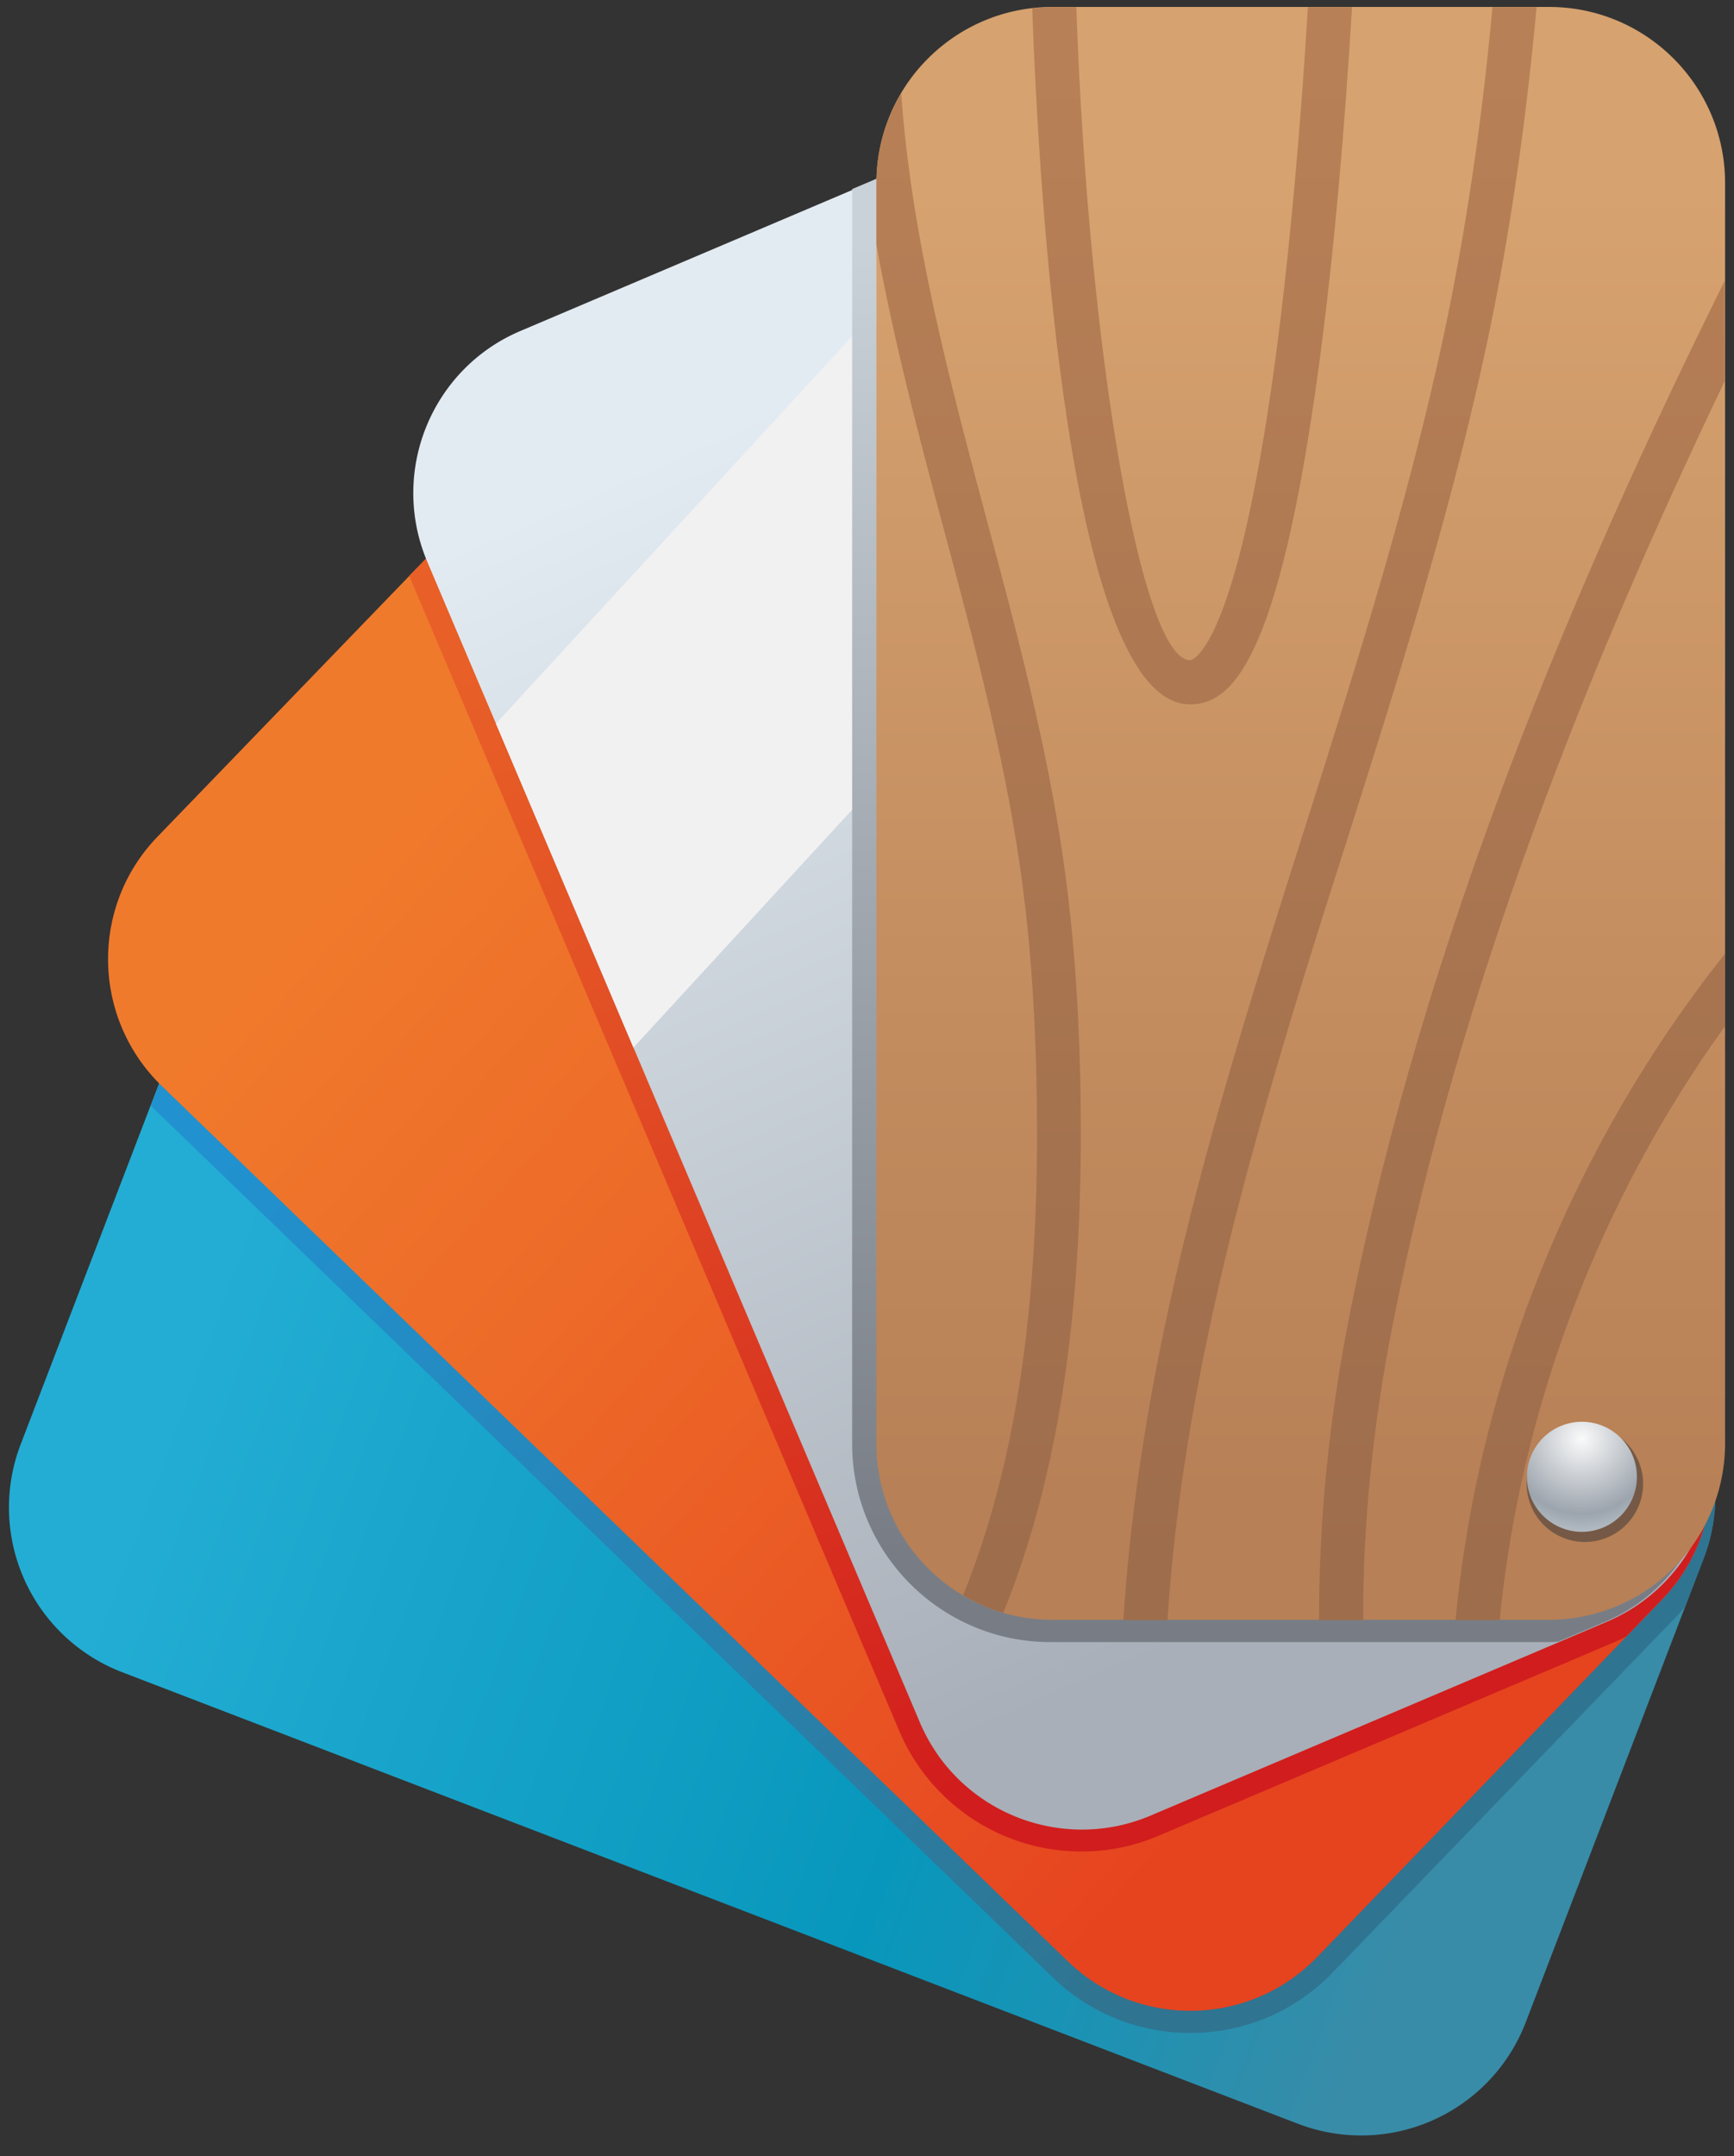
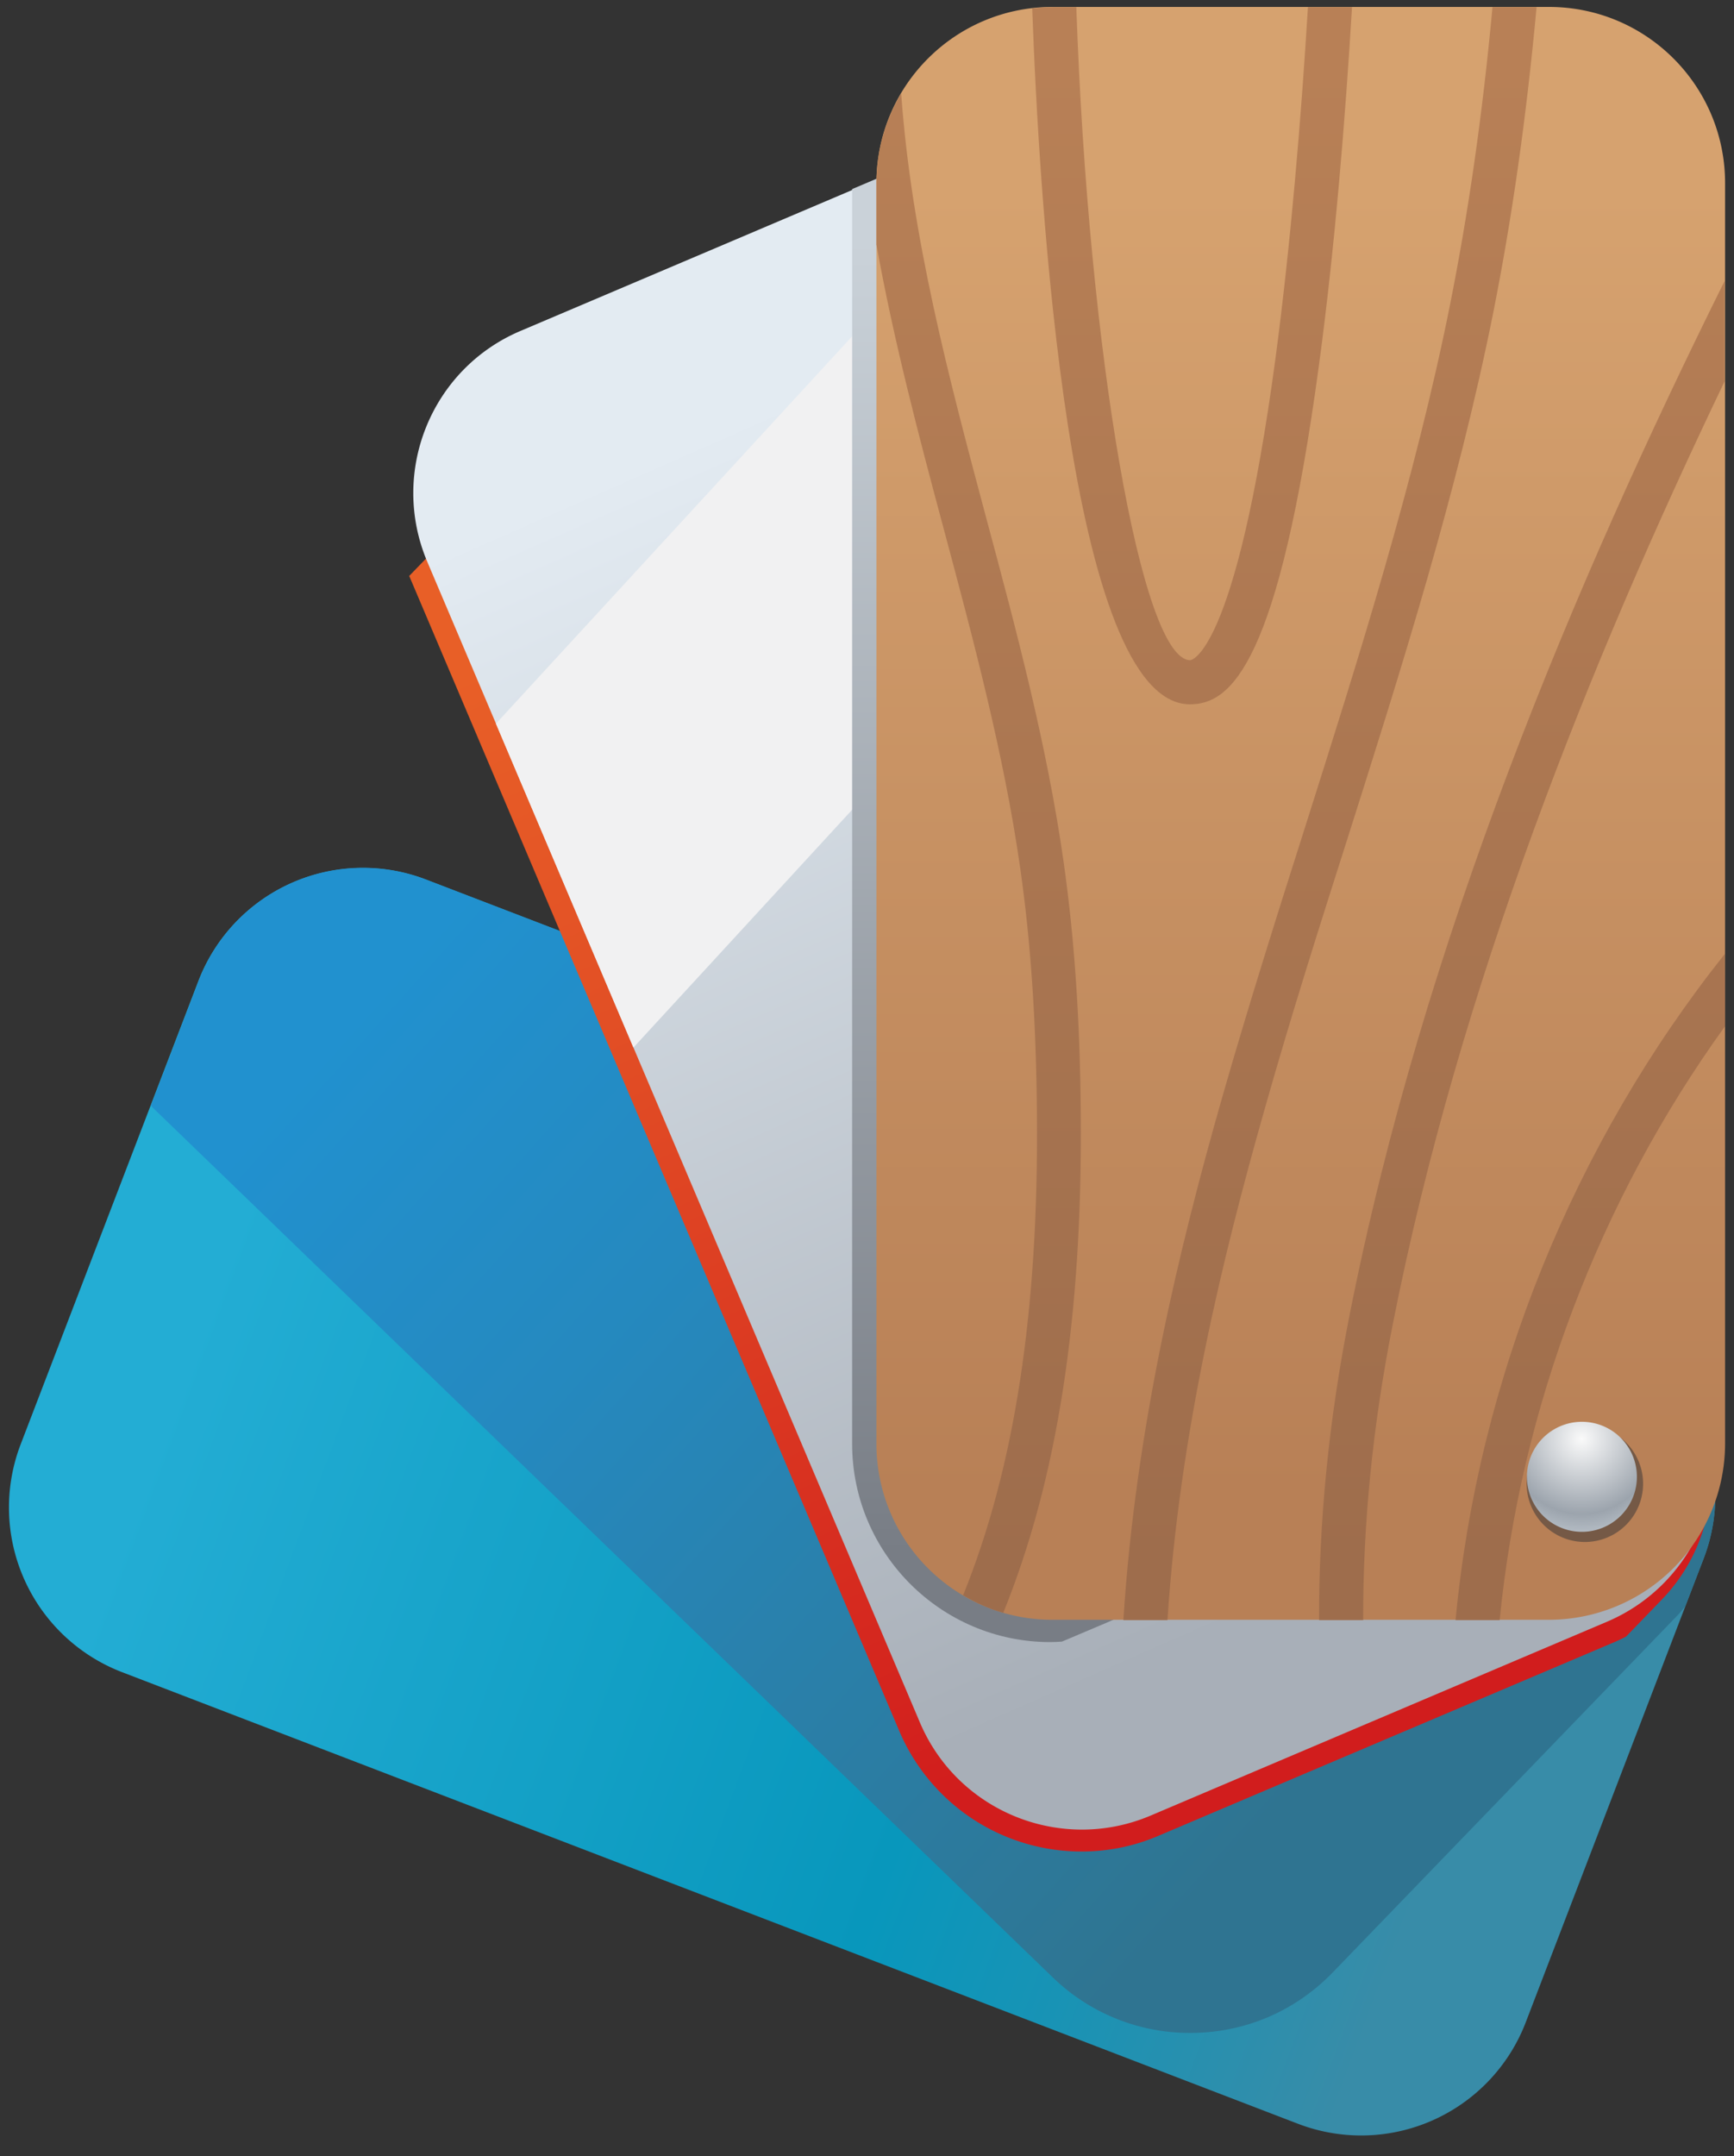
<svg xmlns="http://www.w3.org/2000/svg" width="70" height="87" viewBox="0 0 70 87" fill="none">
  <rect x="0" y="0" width="70" height="87" fill="#333333" stroke="none" />
  <path d="M68.77 62.9l-7.18 18.71a7.118 7.118 0 0 1-9.18 4.09L4.92 67.47a7.118 7.118 0 0 1-4.09-9.18l7.18-18.71a7.118 7.118 0 0 1 9.18-4.09l47.48 18.23c3.68 1.41 5.51 5.52 4.1 9.18z" fill="url(#a)" />
  <path d="M64.68 53.72L17.2 35.49a7.098 7.098 0 0 0-9.18 4.09l-1.93 5.04L42.5 79.79a7.938 7.938 0 0 0 5.55 2.24c2.19 0 4.23-.87 5.75-2.44l13.92-14.41c.11-.11.21-.24.31-.36l.74-1.92c1.41-3.66-.42-7.77-4.09-9.18z" fill="url(#b)" />
-   <path d="M67.08 64.56L53.17 78.97c-2.73 2.82-7.23 2.9-10.05.18L6.53 43.82c-2.82-2.73-2.9-7.23-.18-10.05l13.92-14.41c2.73-2.82 7.23-2.9 10.05-.18l36.59 35.33c2.82 2.73 2.9 7.23.17 10.05z" fill="url(#c)" />
  <path d="M66.91 54.51L30.32 19.18c-2.82-2.73-7.32-2.65-10.05.18l-3.75 3.88 19.78 46.6a7.99 7.99 0 0 0 7.36 4.87c1.07 0 2.12-.21 3.12-.64l18.44-7.83c.14-.06.28-.13.42-.2l1.43-1.48c2.74-2.82 2.66-7.32-.16-10.05z" fill="url(#d)" />
  <path d="M64.89 65.43l-18.44 7.83c-3.61 1.53-7.79-.15-9.32-3.77L17.25 22.67c-1.53-3.61.15-7.79 3.77-9.32l18.44-7.83c3.61-1.53 7.79.15 9.32 3.77l19.87 46.82a7.115 7.115 0 0 1-3.76 9.32z" fill="url(#e)" />
  <path d="M25.57 42.27L51.03 14.6l-2.26-5.32a7.103 7.103 0 0 0-6.44-4.33L20.02 29.2l5.55 13.07z" fill="#F1F1F2" />
-   <path d="M68.57 56.11L48.69 9.29c-1.53-3.61-5.71-5.3-9.32-3.77L34.4 7.63v50.63c0 4.41 3.59 8 8 8h20.04c.16 0 .31-.01.47-.02l1.89-.8c3.61-1.55 5.3-5.72 3.77-9.33z" fill="url(#f)" />
+   <path d="M68.57 56.11L48.69 9.29c-1.53-3.61-5.71-5.3-9.32-3.77L34.4 7.63v50.63c0 4.41 3.59 8 8 8c.16 0 .31-.01.47-.02l1.89-.8c3.61-1.55 5.3-5.72 3.77-9.33z" fill="url(#f)" />
  <path d="M62.52 65.36H42.49c-3.93 0-7.11-3.18-7.11-7.11V7.39c0-3.93 3.18-7.11 7.11-7.11h20.04c3.93 0 7.11 3.18 7.11 7.11v50.86a7.12 7.12 0 0 1-7.12 7.11z" fill="url(#g)" />
  <path d="M63.98 62.22a2.35 2.35 0 1 0 0-4.7 2.35 2.35 0 0 0 0 4.7z" fill="#755946" />
  <path d="M63.86 61.81a2.22 2.22 0 1 0 0-4.44 2.22 2.22 0 0 0 0 4.44z" fill="url(#h)" />
  <path d="M56.22 53.46c-.82 4.14-1.2 8.11-1.19 11.91h-1.78c-.01-3.91.38-8 1.22-12.25 2.99-15.16 9.12-29.64 15.15-41.78v4.05c-5.43 11.32-10.71 24.43-13.4 38.07zm-1.84-19.57c2.19-6.9 4.45-14.03 5.9-21.27.76-3.82 1.34-7.88 1.75-12.33h-1.78c-.4 4.33-.97 8.27-1.71 11.99-1.43 7.14-3.68 14.23-5.85 21.08-1.14 3.58-2.31 7.28-3.36 10.95-1.72 6.03-3.49 13.32-3.98 21.06h1.78c.49-7.53 2.23-14.66 3.91-20.57 1.03-3.65 2.2-7.34 3.34-10.91zm15.25 7.53v-2.93c-6.1 7.67-9.95 17.13-10.87 26.88h1.78c.85-8.6 4.04-16.95 9.09-23.95zM40.5 65.08c2.19-5.4 3.2-11.95 3.13-20.14-.03-3.8-.26-7.14-.7-10.21-.67-4.69-1.91-9.34-3.12-13.84-1.49-5.58-3.02-11.33-3.43-17.12-.63 1.06-1 2.3-1 3.62v2.48c.7 3.89 1.71 7.72 2.72 11.48 1.19 4.45 2.42 9.05 3.08 13.64.43 2.99.65 6.25.68 9.97.07 7.92-.89 14.24-2.98 19.41.5.3 1.04.54 1.62.71zM41.67.34c.27 7.55 1.47 28.08 6.37 28.08 1.66 0 3.58-1.63 5.21-13.72.63-4.66 1.06-9.9 1.33-14.41H52.8c-.27 4.44-.7 9.6-1.31 14.17-1.62 12.04-3.43 12.18-3.44 12.18-1.98 0-4.12-12.49-4.6-26.35h-.95c-.29 0-.56.02-.83.05z" fill="url(#i)" />
  <defs>
    <linearGradient id="a" x1="59.668" y1="69.826" x2="8.795" y2="50.94" gradientUnits="userSpaceOnUse">
      <stop stop-color="#388CA8" />
      <stop offset=".225" stop-color="#1893B5" />
      <stop offset=".376" stop-color="#0897BC" />
      <stop offset="1" stop-color="#23ADD4" />
    </linearGradient>
    <linearGradient id="b" x1="55.751" y1="68.381" x2="19.142" y2="35.514" gradientUnits="userSpaceOnUse">
      <stop stop-color="#2F7491" />
      <stop offset=".045" stop-color="#2E7694" />
      <stop offset=".677" stop-color="#2589BF" />
      <stop offset="1" stop-color="#2191CF" />
    </linearGradient>
    <linearGradient id="c" x1="55.846" y1="66.335" x2="17.01" y2="31.468" gradientUnits="userSpaceOnUse">
      <stop stop-color="#E6431F" />
      <stop offset=".642" stop-color="#ED6A28" />
      <stop offset="1" stop-color="#F07A2C" />
    </linearGradient>
    <linearGradient id="d" x1="53.532" y1="65.831" x2="33.203" y2="20.699" gradientUnits="userSpaceOnUse">
      <stop stop-color="#D11D1D" />
      <stop offset=".094" stop-color="#D4241E" />
      <stop offset=".693" stop-color="#E24F25" />
      <stop offset="1" stop-color="#E85F27" />
    </linearGradient>
    <linearGradient id="e" x1="32.537" y1="15.757" x2="53.721" y2="63.831" gradientUnits="userSpaceOnUse">
      <stop stop-color="#E3EBF2" />
      <stop offset="1" stop-color="#A8AFB8" />
    </linearGradient>
    <linearGradient id="f" x1="51.77" y1="9.745" x2="51.77" y2="62.644" gradientUnits="userSpaceOnUse">
      <stop stop-color="#CAD2D9" />
      <stop offset="1" stop-color="#787D85" />
    </linearGradient>
    <linearGradient id="g" x1="52.505" y1="7.648" x2="52.505" y2="60.235" gradientUnits="userSpaceOnUse">
      <stop stop-color="#D6A26F" />
      <stop offset="1" stop-color="#B88056" />
    </linearGradient>
    <radialGradient id="h" cx="0" cy="0" r="1" gradientUnits="userSpaceOnUse" gradientTransform="translate(63.85 58.061) scale(3.899)">
      <stop stop-color="#FAFAFA" />
      <stop offset=".776" stop-color="#9CA4AD" />
      <stop offset="1" stop-color="#B7BFC7" />
    </radialGradient>
    <linearGradient id="i" x1="52.505" y1="2.374" x2="52.505" y2="63.127" gradientUnits="userSpaceOnUse">
      <stop stop-color="#B88056" />
      <stop offset="1" stop-color="#9E6D4C" />
    </linearGradient>
  </defs>
</svg>